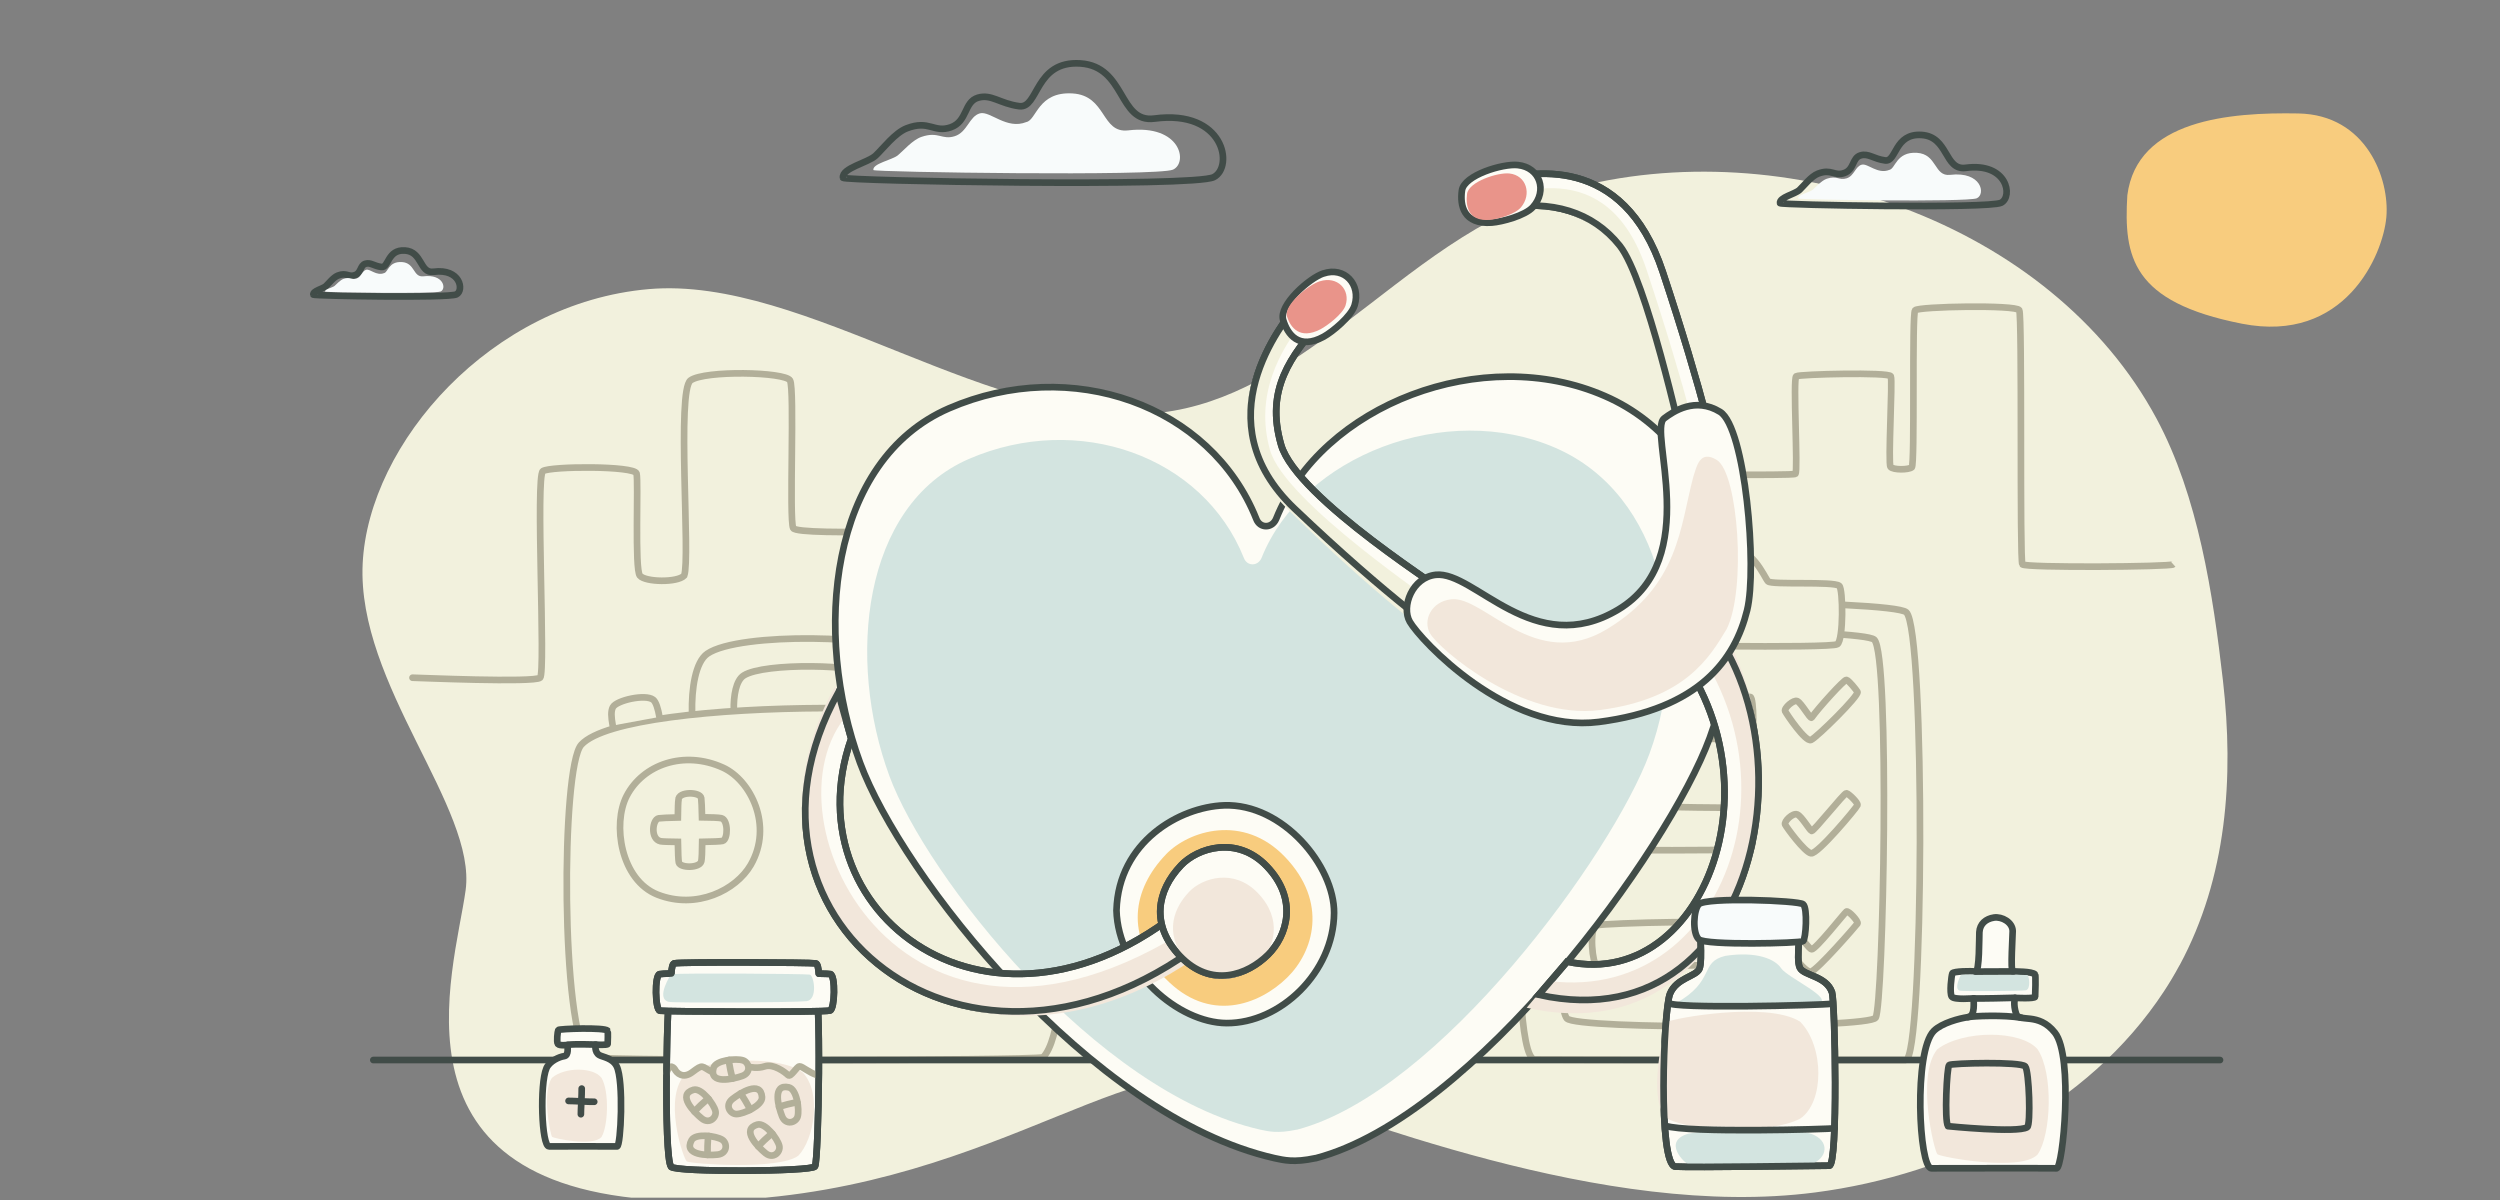
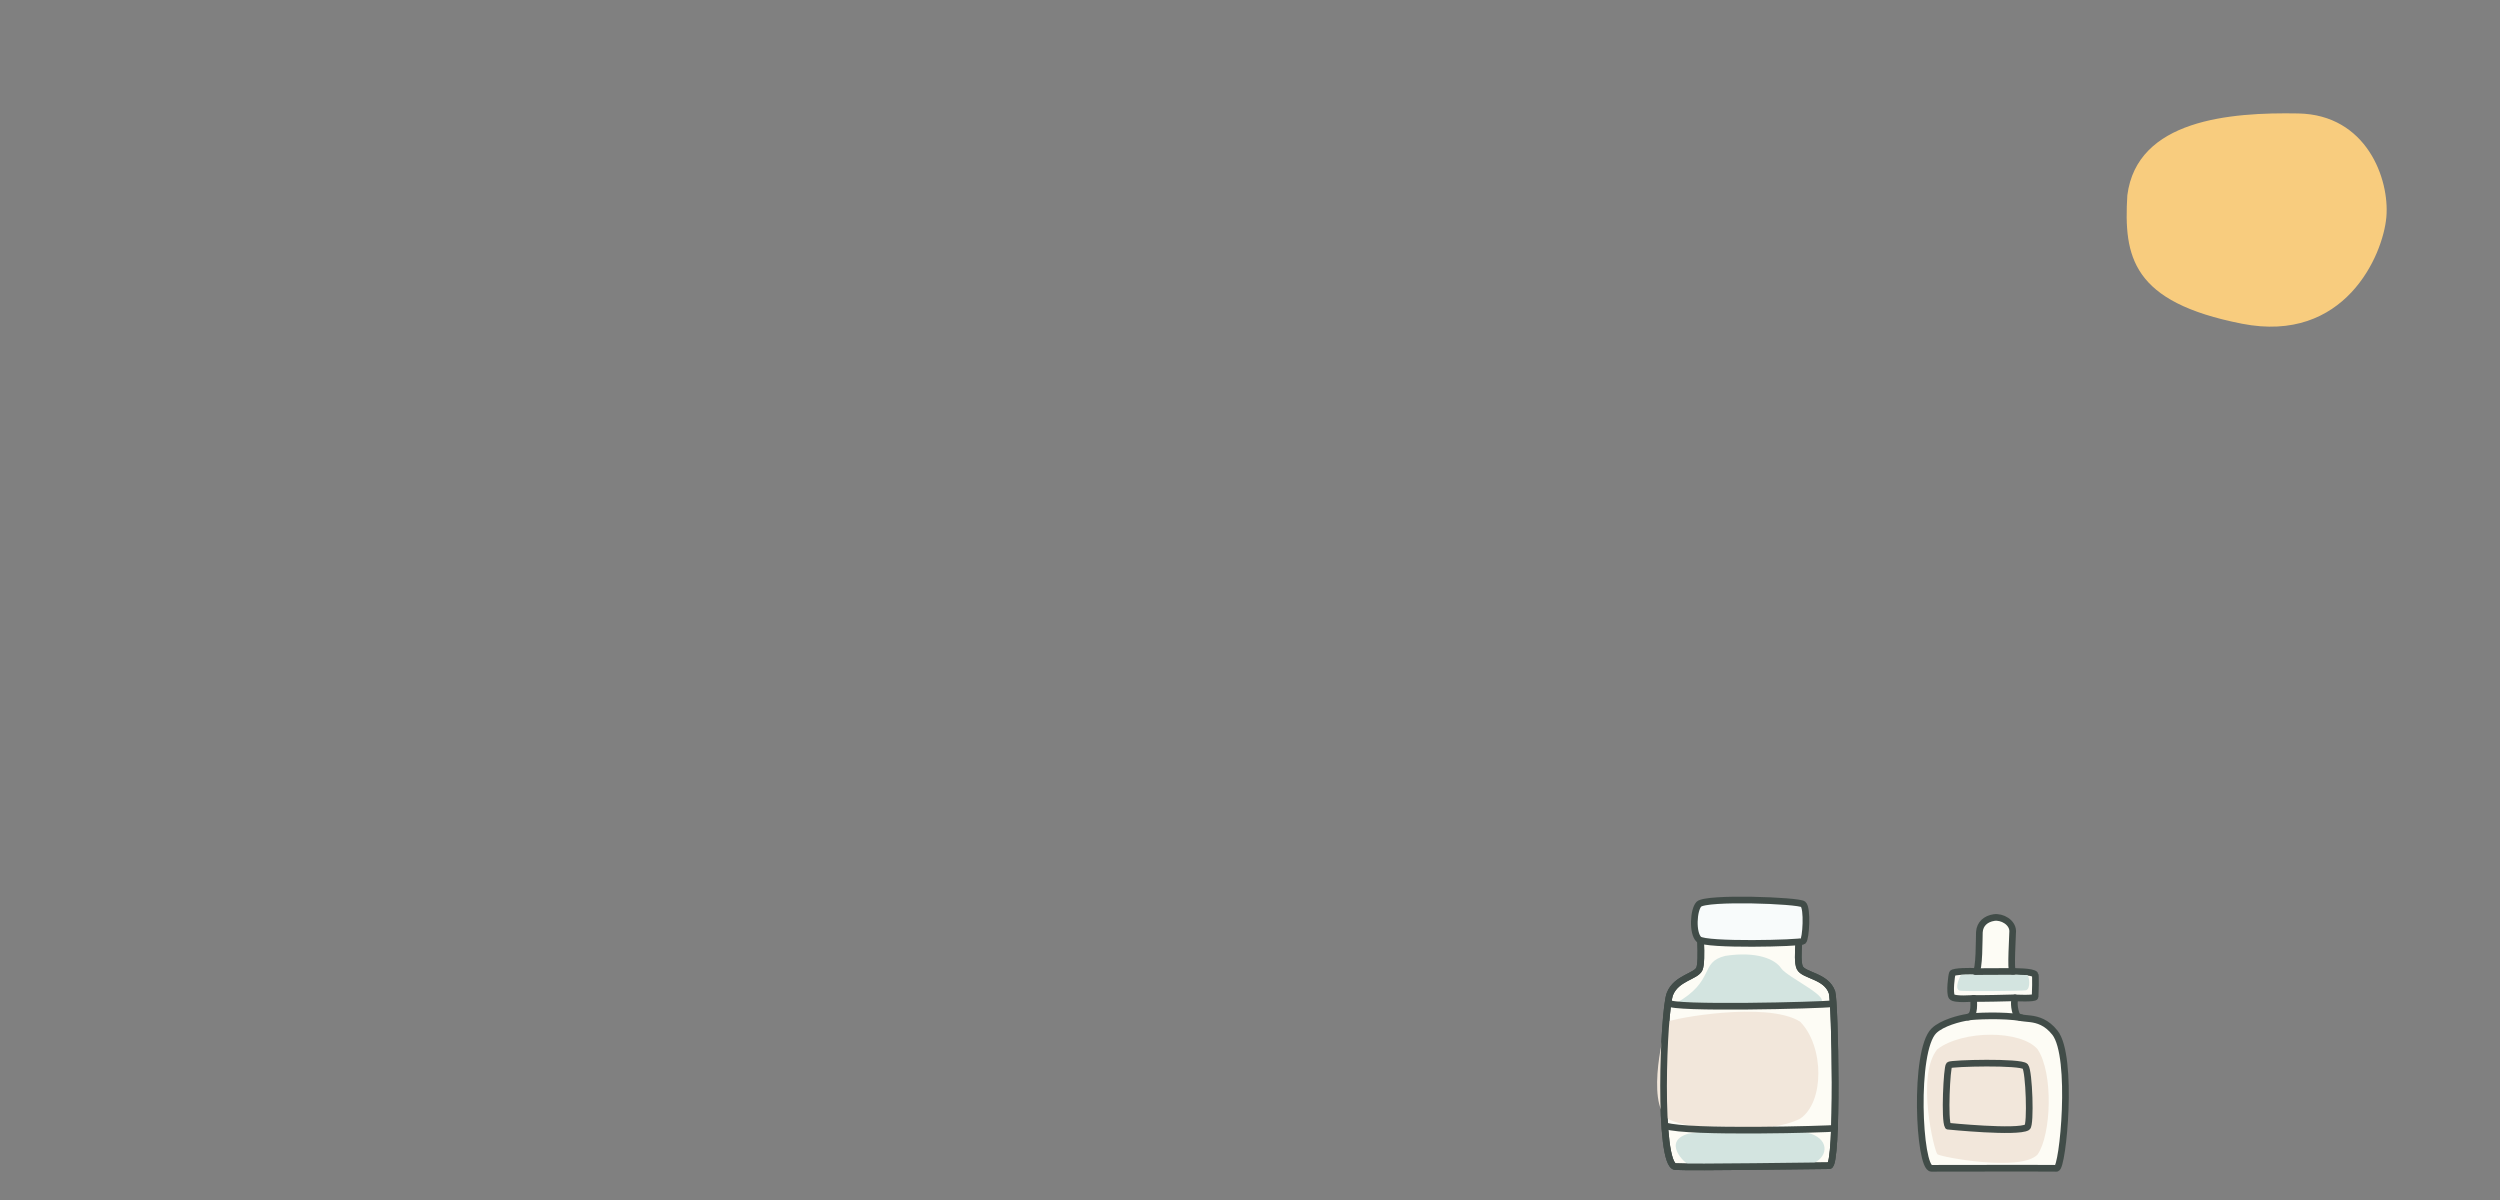
<svg xmlns="http://www.w3.org/2000/svg" width="375" height="180" viewBox="0 0 375 180" fill="none">
  <rect x="0" y="0" width="375" height="180" fill="#808080" stroke="none" />
  <g clip-path="url(#clip0_8910_57693)">
    <path d="M326.94 144.788C334.05 131.608 335.1 116.588 333.44 102.068C331.96 89.188 329.73 74.428 323.49 62.808C307.69 33.368 267.69 19.548 235.23 28.398C221.69 32.108 212.19 40.648 201.32 48.798C193.28 54.818 184.46 60.698 174.07 61.898C149.2 64.778 120.89 41.308 97.3 43.368C73.71 45.428 55.28 66.428 54.4 84.548C53.52 102.668 71.55 121.208 69.84 133.558C68.13 145.918 56.97 178.868 101.14 180.098C145.31 181.338 168.47 156.618 185.63 161.978C202.79 167.328 240.52 182.988 272.26 178.868C292.96 176.178 313.21 166.018 324.57 148.738C325.42 147.448 326.21 146.128 326.93 144.778L326.94 144.788Z" fill="#F2F1DD" />
    <path d="M246 71.076C247.23 71.076 268.885 71.403 269.308 71.076C269.73 70.749 268.915 56.751 269.436 56.439C269.956 56.126 283.336 55.799 283.623 56.439C283.909 57.078 283.185 69.551 283.578 70.031C283.97 70.511 286.278 70.496 286.768 70.096C287.259 69.697 286.76 47.126 287.266 46.544C287.771 45.963 302.411 45.701 302.886 46.522C303.361 47.344 302.924 84.118 303.361 84.656C303.799 85.194 325.578 85.034 326 84.656" stroke="#B2AF99" stroke-miterlimit="10" />
    <path d="M61.876 101.658C62.5 101.658 80.166 102.432 81.019 101.658C81.872 100.884 80.309 71.403 81.44 70.662C82.57 69.92 95.169 69.855 95.48 71.021C95.79 72.187 95.181 85.364 95.979 86.345C96.777 87.326 101.608 87.424 102.627 86.345C103.58 83.835 101.486 58.597 103.58 57.061C105.674 55.524 117.784 55.779 118.504 57.065C119.224 58.351 118.347 77.885 118.977 79.215C119.608 80.545 149 79.215 149 79.215" stroke="#B2AF99" stroke-miterlimit="10" stroke-linecap="round" />
    <path d="M267.005 30.472C267.047 30.752 298.35 31.325 300.163 30.418C301.976 29.512 301.117 24.341 294.862 25.176C291.623 25.605 292.321 20.506 288.23 20.244C284.139 19.982 284.514 24.293 282.773 24.067C281.032 23.84 280.28 22.957 279.082 23.309C277.811 23.685 278.157 25.426 276.642 25.957C275.128 26.488 274.722 25.265 272.706 26.047C271.645 26.458 270.607 27.848 269.921 28.492C269.235 29.136 266.88 29.601 267.005 30.472Z" stroke="#414C48" stroke-miterlimit="10" />
    <path d="M269.722 29.776C269.753 29.964 295.152 30.348 296.52 29.74C297.887 29.133 297.239 25.667 292.521 26.227C290.079 26.514 290.605 23.097 287.519 22.921C284.434 22.745 284.329 25.299 283.404 25.483C281.645 26.193 280.164 24.466 279.26 24.702C278.302 24.954 278.133 26.395 276.99 26.75C275.848 27.106 275.542 26.287 274.022 26.81C273.221 27.086 272.438 28.017 271.921 28.449C271.404 28.881 269.627 29.193 269.722 29.776Z" fill="#F8FBFB" />
    <path d="M47.003 44.194C47.03 44.375 67.286 44.746 68.459 44.159C69.632 43.572 69.076 40.227 65.028 40.767C62.933 41.045 63.384 37.746 60.737 37.576C58.09 37.406 58.333 40.196 57.206 40.049C56.079 39.903 55.593 39.332 54.818 39.559C53.996 39.802 54.219 40.929 53.239 41.273C52.259 41.616 51.997 40.825 50.692 41.331C50.006 41.597 49.334 42.496 48.89 42.913C48.447 43.329 46.922 43.63 47.003 44.194Z" stroke="#414C48" stroke-miterlimit="10" />
    <path d="M48.761 43.744C48.782 43.866 65.217 44.114 66.101 43.721C66.986 43.328 66.567 41.085 63.514 41.447C61.934 41.634 62.274 39.422 60.278 39.308C58.281 39.194 58.213 40.847 57.614 40.966C56.477 41.426 55.518 40.308 54.933 40.461C54.313 40.624 54.204 41.556 53.465 41.786C52.725 42.016 52.528 41.486 51.544 41.825C51.026 42.004 50.519 42.606 50.185 42.886C49.85 43.165 48.7 43.367 48.761 43.744Z" fill="#F8FBFB" />
    <path d="M126.451 26.667C126.521 27.137 179.011 28.097 182.051 26.577C185.091 25.057 183.651 16.387 173.161 17.787C167.731 18.507 168.901 9.957 162.041 9.517C155.181 9.077 155.811 16.307 152.891 15.927C149.971 15.547 148.711 14.067 146.701 14.657C144.571 15.287 145.151 18.207 142.611 19.097C140.071 19.987 139.391 17.937 136.011 19.247C134.231 19.937 132.491 22.267 131.341 23.347C130.191 24.427 126.241 25.207 126.451 26.667Z" stroke="#414C48" stroke-miterlimit="10" />
    <path d="M131.006 25.508C131.059 25.823 173.649 26.466 175.942 25.448C178.235 24.429 177.148 18.617 169.237 19.556C165.141 20.038 166.024 14.307 160.849 14.013C155.675 13.718 155.5 18 153.948 18.309C151 19.5 148.516 16.604 147 17C145.394 17.422 145.11 19.837 143.195 20.434C141.279 21.03 140.766 19.656 138.217 20.534C136.874 20.997 135.562 22.559 134.695 23.282C133.827 24.006 130.848 24.529 131.006 25.508Z" fill="#F8FBFB" />
    <path d="M103.805 106.955C103.717 103.291 104.316 99.283 106.105 98.053C110.911 94.763 133.076 95.274 136.685 98.053C138.752 99.65 139.279 103.075 139.303 106.955" fill="#F2F1DD" />
    <path d="M103.805 106.955C103.717 103.291 104.316 99.283 106.105 98.053C110.911 94.763 133.076 95.274 136.685 98.053C138.752 99.65 139.279 103.075 139.303 106.955" stroke="#B2AF99" stroke-linecap="round" stroke-linejoin="round" />
    <path d="M110.073 106.559C110.017 104.363 110.4 102.055 111.566 101.321C114.672 99.349 129.019 99.652 131.351 101.321C132.692 102.279 133.028 103.884 133.043 106.215" fill="#F2F1DD" />
    <path d="M110.073 106.559C110.017 104.363 110.4 102.055 111.566 101.321C114.672 99.349 129.019 99.652 131.351 101.321C132.692 102.279 133.028 103.884 133.043 106.215" stroke="#B2AF99" stroke-linecap="round" stroke-linejoin="round" />
    <path d="M145.659 107.098C145.874 105.82 146.202 104.703 146.641 104.343C147.798 103.377 152.15 104.367 152.685 105.461C152.988 106.092 152.924 107.042 152.685 108.399" fill="#F2F1DD" />
    <path d="M145.659 107.098C145.874 105.82 146.202 104.703 146.641 104.343C147.798 103.377 152.15 104.367 152.685 105.461C152.988 106.092 152.924 107.042 152.685 108.399" stroke="#B2AF99" stroke-linecap="round" stroke-linejoin="round" />
    <path d="M87.206 111.698C94.096 104.233 154.106 104.975 156.957 110.413C159.999 116.225 161.396 153.616 156.462 158.606C153.611 159.077 93.418 159.189 88.244 158.59C84.14 154.71 84.124 115.044 87.198 111.706L87.206 111.698Z" fill="#F2F1DD" stroke="#B2AF99" stroke-linecap="round" stroke-linejoin="round" />
    <path d="M98.919 107.536C98.711 106.338 98.4 105.292 97.976 104.957C96.827 104.063 92.483 105.037 91.932 106.075C91.621 106.674 91.677 107.568 91.908 108.829" fill="#F2F1DD" />
    <path d="M98.919 107.536C98.711 106.338 98.4 105.292 97.976 104.957C96.827 104.063 92.483 105.037 91.932 106.075C91.621 106.674 91.677 107.568 91.908 108.829" stroke="#B2AF99" stroke-linecap="round" stroke-linejoin="round" />
    <path d="M98.662 134.204C104.477 136.478 110.418 133.533 112.614 129.732C116.01 123.847 112.604 117.029 108.429 115.139C102.614 112.501 96.46 114.663 94.011 119.375C91.825 123.581 93.1 132.027 98.662 134.204Z" fill="#F2F1DD" stroke="#B2AF99" stroke-linecap="round" stroke-linejoin="round" />
    <path fill-rule="evenodd" clip-rule="evenodd" d="M105.177 119.705C105.035 118.753 101.708 118.69 101.774 119.982C101.723 120.225 101.69 121.288 101.675 122.62C100.291 122.65 99.145 122.698 98.812 122.749C97.87 122.893 97.498 125.849 99.086 126.188C99.324 126.24 100.372 126.273 101.683 126.288C101.704 127.805 101.752 129.078 101.825 129.384C102.026 130.214 104.954 130.259 105.195 129.188C105.279 128.816 105.319 127.661 105.33 126.281C106.828 126.258 108.087 126.211 108.39 126.137C109.212 125.934 109.256 122.974 108.197 122.731C107.824 122.646 106.678 122.605 105.305 122.594C105.276 121.196 105.228 120.041 105.177 119.705Z" fill="#F2F1DD" stroke="#B2AF99" stroke-miterlimit="10" />
    <path d="M230.238 158.934C225.652 158.843 228.545 93.464 230.238 91.716C232.206 89.679 283.857 89.952 285.941 91.841C288.827 94.441 288.568 159 285.858 159C282.789 159 232.748 158.992 230.246 158.942L230.238 158.934Z" fill="#F2F1DD" stroke="#B2AF99" stroke-linecap="round" stroke-linejoin="round" />
    <path d="M235.025 152.765C232.531 149.8 233.632 97.358 235.025 95.843C236.651 94.087 279.404 94.319 281.138 95.95C283.523 98.195 282.514 150.678 281.347 152.658C280.396 154.256 236.459 154.463 235.025 152.765Z" fill="#F2F1DD" stroke="#B2AF99" stroke-linecap="round" stroke-linejoin="round" />
    <path d="M242.054 87.888C241.329 88.228 241.487 96.212 242.138 96.51C242.788 96.808 274.659 97.28 275.601 96.634C276.544 95.988 276.469 88.344 275.885 87.872C275.018 87.168 265.77 87.764 265.211 87.209C264.652 86.654 262.868 81.768 258.615 81.942C254.362 82.116 253.403 87.466 252.369 87.425C251.335 87.383 243.555 87.193 242.063 87.888H242.054Z" fill="#F2F1DD" stroke="#B2AF99" stroke-linecap="round" stroke-linejoin="round" />
    <path d="M239.482 104.547C240.651 104.192 261.666 104.401 262.549 104.547C263.104 104.631 263.171 111.129 262.507 110.92C261.59 110.627 240.331 111.108 239.533 110.941C238.886 110.816 238.297 104.902 239.491 104.547H239.482Z" fill="#F2F1DD" stroke="#B2AF99" stroke-linecap="round" stroke-linejoin="round" />
    <path d="M267.771 106.687C267.555 106.223 269.047 104.915 269.581 105.163C270.231 105.461 271.549 107.905 271.741 107.64C272.758 106.199 276.627 101.925 276.961 101.983C277.294 102.041 278.428 103.449 278.62 103.78C278.92 104.31 272.55 110.588 271.649 110.994C270.848 111.35 267.988 107.134 267.78 106.687H267.771Z" fill="#F2F1DD" stroke="#B2AF99" stroke-linecap="round" stroke-linejoin="round" />
    <path d="M239.482 121.007C240.651 120.65 260.187 121.47 262.549 121.007C263.104 120.902 263.171 127.36 262.507 127.423C261.372 127.528 240.331 127.612 239.533 127.444C238.886 127.318 238.297 121.365 239.491 121.007H239.482Z" fill="#F2F1DD" stroke="#B2AF99" stroke-linecap="round" stroke-linejoin="round" />
    <path d="M267.771 123.689C267.554 123.225 268.914 121.892 269.581 122.165C270.248 122.438 271.44 124.525 271.74 124.641C272.041 124.757 276.627 118.927 276.961 118.985C277.294 119.043 278.737 120.418 278.62 120.782C278.503 121.146 272.616 128.203 271.649 127.996C270.681 127.789 267.988 124.136 267.78 123.689H267.771Z" fill="#F2F1DD" stroke="#B2AF99" stroke-linecap="round" stroke-linejoin="round" />
    <path d="M239.485 138.798C240.657 138.46 261.595 137.882 262.632 138.798C263.063 139.177 263.155 145.076 262.59 144.877C261.679 144.578 240.337 145.056 239.535 144.897C238.886 144.777 238.295 139.137 239.493 138.798H239.485Z" fill="#F2F1DD" stroke="#B2AF99" stroke-linecap="round" stroke-linejoin="round" />
    <path d="M267.771 141.44C267.646 140.893 269.147 139.353 269.581 139.916C270.014 140.479 271.415 142.359 271.741 142.392C272.333 142.458 276.602 137.034 276.961 136.736C277.219 136.52 278.829 138.218 278.62 138.533C278.378 138.881 272.608 145.515 271.649 145.746C270.69 145.978 267.888 141.92 267.78 141.44H267.771Z" fill="#F2F1DD" stroke="#B2AF99" stroke-linecap="round" stroke-linejoin="round" />
    <path d="M56 159.004H333" stroke="#414C48" stroke-linecap="round" stroke-linejoin="round" />
    <path d="M197.3 173.73C194.05 174.43 192.56 174.01 191.2 173.73C163.55 167.47 135.18 131.18 129.01 114.42C121.83 94.95 124.39 69.04 142.35 61.25C160.65 53.32 181.6 60.72 188.44 77.83C188.98 79.29 190.81 79.29 191.42 77.83C198.26 60.72 222.43 51.4 240.72 59.4C258.68 67.19 263.64 91.2 256.46 110.68C250.29 127.44 221.22 167.47 197.36 173.73H197.29H197.3Z" fill="#FDFCF5" stroke="#414C48" stroke-linecap="round" stroke-linejoin="round" />
    <path d="M194.5 169.449C191.59 170.069 190.26 169.699 189.04 169.449C164.31 163.849 138.93 131.399 133.41 116.399C126.98 98.979 129.28 75.809 145.34 68.839C161.71 61.749 180.44 68.359 186.57 83.669C187.05 84.979 188.69 84.979 189.24 83.669C195.36 68.369 216.97 60.029 233.34 67.189C249.4 74.159 253.84 95.639 247.42 113.059C241.9 128.049 215.9 163.849 194.56 169.449H194.5Z" fill="#D3E4E0" />
    <path d="M230.81 149.224C232.09 147.754 233.65 145.934 235.08 144.244C257.13 149.034 269.42 111.824 246.09 92.044L245.45 91.574L249.94 87.594L250.58 88.064C273.79 104.294 265.93 156.994 230.81 149.224Z" fill="#FDFCF5" stroke="#414C48" stroke-miterlimit="10" />
    <path d="M229 151.162C230.346 149.58 230.868 148.971 232.371 147.152C260.303 150.661 272.529 111.288 248 90L244.874 89.283L249.595 85L250.268 85.506C274.671 102.973 265.925 159.524 229 151.162Z" fill="#F2E7DB" />
    <path d="M81.962 160.251C80.945 162.601 81.233 171.959 82.359 171.959C83.629 171.959 91.158 171.941 92.563 171.959C93.13 171.959 93.58 162.088 92.5 159.935C91.878 158.701 90.401 158.557 89.906 158.269C89.131 157.828 89.338 156.702 89.338 156.702C89.338 156.702 91.122 156.792 91.149 156.603C91.176 156.414 91.203 154.667 91.149 154.604C90.68 154.072 83.827 154.315 83.737 154.505C83.647 154.694 83.457 156.288 83.683 156.594C83.908 156.9 85.169 156.738 85.169 156.738C85.097 156.99 85.358 158.323 84.628 158.422C83.899 158.521 82.431 159.161 81.962 160.241V160.251Z" fill="#FDFCF5" stroke="#414C48" stroke-linecap="round" stroke-linejoin="round" />
    <path d="M82.8 161.675C84.686 160.038 88.992 160.039 90.223 161.674C91.417 163.696 91.228 168.914 90.223 170.551C88.972 172.024 83.085 170.766 82.813 170.525C82.593 170.329 81.204 163.928 82.8 161.675Z" fill="#F2E7DB" />
    <path d="M85.16 156.732C85.808 156.57 89.375 156.687 89.375 156.687L85.16 156.732Z" fill="#FDFCF5" />
    <path d="M85.16 156.732C85.808 156.57 89.375 156.687 89.375 156.687" stroke="#414C48" stroke-linecap="round" stroke-linejoin="round" />
    <path d="M87.258 163.289C87.285 163.956 87.114 166.72 87.132 167.135L87.258 163.289Z" fill="#FDFCF5" />
    <path d="M87.258 163.289C87.285 163.956 87.114 166.72 87.132 167.135" stroke="#414C48" stroke-linecap="round" stroke-linejoin="round" />
    <path d="M89.131 165.266C88.726 165.302 85.637 165.122 85.286 165.14L89.131 165.266Z" fill="#FDFCF5" />
    <path d="M89.131 165.266C88.726 165.302 85.637 165.122 85.286 165.14" stroke="#414C48" stroke-linecap="round" stroke-linejoin="round" />
    <path d="M230.81 149.224C232.09 147.754 233.65 145.934 235.08 144.244C257.13 149.034 269.42 111.824 246.09 92.044L245.45 91.574L249.94 87.594L250.58 88.064C273.79 104.294 265.93 156.994 230.81 149.224Z" stroke="#414C48" stroke-miterlimit="10" />
    <path d="M224.12 27.171C229.4 25.711 243.45 22.821 249.41 40.771C255.37 58.721 258.14 70.611 257.73 70.811C257.32 71.011 253.26 69.171 252.69 67.361C252.12 65.551 246.99 41.921 242.95 36.841C238.91 31.761 232.66 29.881 225.23 31.291C220.48 32.201 222.13 27.721 224.12 27.161V27.171Z" fill="#FDFCF5" stroke="#414C48" stroke-linecap="round" stroke-linejoin="round" />
    <path d="M221.5 30.611C226.78 29.151 241.04 22.556 247 40.506C252.96 58.456 255.91 70.806 255.5 71.006C255.09 71.206 252.117 69.171 251.547 67.361C250.977 65.551 245.847 41.921 241.807 36.841C237.767 31.761 231.517 29.881 224.087 31.291C219.337 32.201 221.51 30.066 223.5 29.506L221.5 30.611Z" fill="#F2F1DD" />
    <path d="M194.74 45.423C192.23 48.693 180.35 63.103 194.17 76.283C207.99 89.463 218.11 96.873 218.66 96.483C219.21 96.093 220.18 91.553 218.77 90.253C217.36 88.953 194.51 74.793 192.17 66.733C189.73 58.303 193.71 53.393 198.14 48.163C202.57 42.933 196.51 43.143 194.75 45.423H194.74Z" fill="#FDFCF5" stroke="#414C48" stroke-linecap="round" stroke-linejoin="round" />
    <path d="M193.715 46.486C191.355 49.656 180.183 63.627 193.179 76.405C206.176 89.184 215.693 96.368 216.21 95.99C216.727 95.612 217.826 92.768 216.5 91.508C215.174 90.247 192.701 75.318 190.5 67.504C188.205 59.331 191.834 52.578 196 47.508C200.166 42.437 195.38 44.275 193.725 46.486H193.715Z" fill="#F2F1DD" />
    <path d="M194.74 45.423C192.23 48.693 180.35 63.103 194.17 76.283C207.99 89.463 218.11 96.873 218.66 96.483C219.21 96.093 220.18 91.553 218.77 90.253C217.36 88.953 194.51 74.793 192.17 66.733C189.73 58.303 193.71 53.393 198.14 48.163C202.57 42.933 196.51 43.143 194.75 45.423H194.74Z" stroke="#414C48" stroke-linecap="round" stroke-linejoin="round" />
    <path d="M198.5 41.019C196.34 41.749 191.82 45.769 192.47 47.979C193.13 50.189 194.85 52.539 198.56 50.499C199.86 49.779 202.67 47.479 203.19 45.799C204.15 42.679 201.69 39.939 198.5 41.029V41.019Z" fill="#FDFCF5" stroke="#414C48" stroke-linecap="round" stroke-linejoin="round" />
    <path d="M197.988 42.182C196.22 42.739 192.52 45.803 193.052 47.487C193.592 49.172 195 50.963 198.037 49.408C199.102 48.859 201.402 47.106 201.828 45.826C202.614 43.447 200.6 41.359 197.988 42.19V42.182Z" fill="#E9948A" />
    <path d="M224.12 27.171C229.4 25.711 243.45 22.821 249.41 40.771C255.37 58.721 258.14 70.611 257.73 70.811C257.32 71.011 253.26 69.171 252.69 67.361C252.12 65.551 246.99 41.921 242.95 36.841C238.91 31.761 232.66 29.881 225.23 31.291C220.48 32.201 222.13 27.721 224.12 27.161V27.171Z" stroke="#414C48" stroke-linecap="round" stroke-linejoin="round" />
    <path d="M227.67 24.76C225.4 24.52 219.61 26.28 219.29 28.56C218.97 30.84 219.54 33.7 223.77 33.39C225.25 33.28 228.76 32.37 229.94 31.06C232.12 28.63 231.03 25.11 227.67 24.76Z" fill="#FDFCF5" stroke="#414C48" stroke-linecap="round" stroke-linejoin="round" />
    <path d="M226.419 26.022C224.695 25.828 220.3 27.248 220.057 29.088C219.814 30.928 220.246 33.235 223.458 32.985C224.581 32.896 227.246 32.162 228.142 31.105C229.797 29.144 228.969 26.304 226.419 26.022Z" fill="#E9948A" />
    <path d="M249.62 62.762C247.17 64.602 255.44 83.802 242.76 91.422C230.08 99.042 221.19 85.622 215.38 86.222C211.84 86.592 210.16 90.992 211.47 93.262C213.09 96.062 226.13 110.052 239.82 108.292C254.9 106.342 260.24 98.972 262.07 91.522C263.62 85.182 261.78 64.102 258.02 61.782C254.26 59.462 250.96 61.752 249.63 62.752L249.62 62.762Z" fill="#FDFCF5" stroke="#414C48" stroke-linecap="round" stroke-linejoin="round" />
    <path d="M253.999 71.506C251.999 79.006 251.876 87.808 241.062 94.362C230.248 100.917 222.667 89.374 217.712 89.89C214.693 90.208 213.383 93.053 214.5 95.006C215.882 97.414 228.324 108.02 239.999 106.506C252.86 104.829 256.5 98.506 259 94.362C261.971 88.42 260.736 70.996 257.53 69.001C254.956 67.399 254.499 70.006 253.999 71.506Z" fill="#F2E7DB" />
    <path d="M167.476 136.518C167.785 126.282 176.911 121.049 183.597 120.805C192.439 120.482 200.162 129.908 200.114 136.948C200.052 145.818 192.062 153.52 183.971 153.466C176.751 153.413 167.713 145.696 167.471 136.526L167.476 136.518Z" fill="#FDFCF5" stroke="#414C48" stroke-linecap="round" stroke-linejoin="round" />
    <path d="M174.887 128.16C178.316 124.578 186.488 122.017 192.726 128.513C199.297 135.357 197.02 142.789 193.066 146.647C188.872 150.748 181.356 153.583 174.761 146.725C168.674 140.388 169.903 133.354 174.881 128.172L174.887 128.16Z" fill="#F8CC7E" />
    <path d="M127.677 110.819C127.183 108.944 126.205 105.812 125.764 103.818C106.388 138.669 147.334 170.392 183.729 138.626L186.282 137.055L183.145 131.939L180.591 133.51C150.799 161.46 118.144 137.894 127.677 110.819Z" fill="#FDFCF5" stroke="#414C48" stroke-miterlimit="10" />
    <path d="M126.687 107.692C126.16 105.799 125.727 104.966 125.253 102.954C105.861 137.795 147.484 171.332 184.304 139.795L186.895 138.244L183.628 133.06L182.927 136.121C137.276 169.501 113.831 124.006 126.687 107.692Z" fill="#F2E7DB" />
    <path d="M127.677 110.819C127.183 108.944 126.205 105.812 125.764 103.818C106.388 138.669 147.334 170.392 183.729 138.626L186.282 137.055L183.145 131.939L180.591 133.51C150.799 161.46 118.144 137.894 127.677 110.819Z" stroke="#414C48" stroke-miterlimit="10" />
    <path d="M177.145 129.806C179.642 127.173 185.565 125.261 190.043 129.971C194.759 134.934 193.074 140.372 190.195 143.209C187.14 146.225 181.691 148.333 176.957 143.361C172.588 138.766 173.513 133.624 177.14 129.815L177.145 129.806Z" fill="#FDFCF5" stroke="#414C48" stroke-linecap="round" stroke-linejoin="round" />
    <path d="M178.388 133.749C180.366 131.682 185.08 130.205 188.679 133.952C192.47 137.901 191.156 142.189 188.875 144.415C186.455 146.78 182.12 148.416 178.315 144.46C174.803 140.804 175.512 136.746 178.384 133.756L178.388 133.749Z" fill="#F2E7DB" />
    <path d="M177.145 129.806C179.642 127.173 185.565 125.261 190.043 129.971C194.759 134.934 193.074 140.372 190.195 143.209C187.14 146.225 181.691 148.333 176.957 143.361C172.588 138.766 173.513 133.624 177.14 129.815L177.145 129.806Z" stroke="#414C48" stroke-linecap="round" stroke-linejoin="round" />
    <path d="M100.666 175.026C99.5 173.564 100.013 147.647 100.666 146.899C101.423 146.029 121.343 146.151 122.153 146.951C123.266 148.056 122.797 173.99 122.248 174.965C121.804 175.757 101.327 175.853 100.666 175.017V175.026Z" fill="#FDFCF5" stroke="#414C48" stroke-linecap="round" stroke-linejoin="round" />
    <path d="M103.004 160.93C107.438 158.471 117.567 158.472 120.461 160.928C123.27 163.966 122.121 170.891 119.757 173.349C116.816 175.561 103.673 174.583 103.033 174.22C102.517 173.926 99.249 164.313 103.004 160.93Z" fill="#F2E7DB" />
    <path d="M104.02 163.475C105.212 163.127 107.066 165.607 107.318 166.651C107.544 167.6 106.413 168.705 105.256 167.765C104.098 166.825 101.522 164.206 104.011 163.475H104.02Z" stroke="#B2AF99" stroke-linecap="round" stroke-linejoin="round" />
    <path d="M104.159 166.713C104.159 166.713 105.961 164.85 106.291 164.842" stroke="#B2AF99" stroke-linecap="round" stroke-linejoin="round" />
    <path d="M103.734 171.032C104.331 169.943 107.395 170.386 108.312 170.946C109.143 171.456 109.125 173.038 107.642 173.192C106.159 173.346 102.485 173.315 103.728 171.038L103.734 171.032Z" stroke="#B2AF99" stroke-linecap="round" stroke-linejoin="round" />
    <path d="M106.128 173.229C106.128 173.229 106.085 170.638 106.312 170.398" stroke="#B2AF99" stroke-linecap="round" stroke-linejoin="round" />
    <path d="M113.593 168.691C114.785 168.343 116.639 170.824 116.891 171.868C117.117 172.816 115.986 173.922 114.828 172.982C113.671 172.042 111.095 169.422 113.584 168.691H113.593Z" stroke="#B2AF99" stroke-linecap="round" stroke-linejoin="round" />
    <path d="M113.732 171.937C113.732 171.937 115.533 170.075 115.864 170.066" stroke="#B2AF99" stroke-linecap="round" stroke-linejoin="round" />
    <path d="M107.026 160.2C107.355 159.002 110.439 158.723 111.46 159.056C112.387 159.36 112.735 160.903 111.328 161.396C109.921 161.889 106.34 162.71 107.022 160.207L107.026 160.2Z" stroke="#B2AF99" stroke-linecap="round" stroke-linejoin="round" />
    <path d="M109.864 161.783C109.864 161.783 109.222 159.273 109.388 158.987" stroke="#B2AF99" stroke-linecap="round" stroke-linejoin="round" />
    <path d="M122.544 161.261C121.239 160.826 120.369 159.955 119.933 159.955C119.498 159.955 118.628 161.695 118.193 161.26C117.758 160.825 116.017 159.52 114.712 159.955C113.668 160.303 112.536 160.1 112.101 159.956" stroke="#B2AF99" />
    <path d="M106.88 160.829C105.139 159.959 105.574 159.524 103.834 160.829C102.441 161.874 101.513 160.974 101.223 160.393C100.933 159.958 100.266 159.523 99.918 161.263" stroke="#B2AF99" />
    <path d="M114.302 164.576C114.389 165.823 111.561 167.093 110.489 167.112C109.514 167.133 108.682 165.788 109.851 164.865C111.02 163.941 114.128 161.992 114.302 164.576Z" stroke="#B2AF99" stroke-linecap="round" stroke-linejoin="round" />
    <path d="M111.103 164.01C111.103 164.01 112.534 166.169 112.473 166.494" stroke="#B2AF99" stroke-linecap="round" stroke-linejoin="round" />
    <path d="M118.313 163.101C119.533 163.375 119.937 166.448 119.647 167.481C119.388 168.421 117.861 168.832 117.312 167.447C116.763 166.062 115.788 162.526 118.313 163.101Z" stroke="#B2AF99" stroke-linecap="round" stroke-linejoin="round" />
    <path d="M116.854 166.006C116.854 166.006 119.334 165.254 119.628 165.406" stroke="#B2AF99" stroke-linecap="round" stroke-linejoin="round" />
    <path d="M100.666 175.026C99.5 173.564 100.013 147.647 100.666 146.899C101.423 146.029 121.343 146.151 122.153 146.951C123.267 148.056 122.797 173.99 122.249 174.965C121.805 175.757 101.327 175.853 100.666 175.017V175.026Z" stroke="#414C48" stroke-linecap="round" stroke-linejoin="round" />
    <path d="M124.563 146.116C124.459 146.089 123.824 146.063 122.814 146.046C122.771 145.237 122.631 144.566 122.37 144.506C121.805 144.366 102.232 144.262 101.127 144.506C100.884 144.558 100.744 145.219 100.701 146.02C99.752 146.046 99.126 146.081 98.934 146.124C98.168 146.29 98.264 151.502 98.986 151.607C99.874 151.746 123.493 151.868 124.502 151.581C125.233 151.372 125.338 146.307 124.555 146.116H124.563Z" fill="#FDFCF5" stroke="#414C48" stroke-linecap="round" stroke-linejoin="round" />
    <path d="M100.657 146.13C102.58 145.935 120.767 146.07 121.463 146.189C122.114 146.313 122.69 149.949 120.994 150.173C119.449 150.377 101.111 150.47 100.309 150.277C98.264 149.779 100.657 146.132 100.657 146.132L100.657 146.13Z" fill="#D3E4E0" />
    <path d="M124.563 146.116C124.459 146.089 123.824 146.063 122.814 146.046C122.771 145.237 122.631 144.566 122.37 144.506C121.805 144.366 102.232 144.262 101.127 144.506C100.884 144.558 100.744 145.219 100.701 146.02C99.752 146.046 99.126 146.081 98.934 146.124C98.168 146.29 98.264 151.502 98.986 151.607C99.874 151.746 123.493 151.868 124.502 151.581C125.233 151.372 125.338 146.307 124.555 146.116H124.563Z" stroke="#414C48" stroke-linecap="round" stroke-linejoin="round" />
  </g>
  <path d="M290.089 154.62C287.021 157.63 287.828 175.255 289.715 175.246C291.851 175.246 306.126 175.213 308.487 175.246C309.435 175.263 311.064 158.469 308.238 154.903C305.727 151.735 302.892 153.473 302.418 152.059C301.944 150.646 302.243 149.682 302.243 149.682C302.243 149.682 305.236 149.84 305.27 149.515C305.303 149.191 305.369 146.265 305.27 146.165C304.804 145.691 302.252 145.741 301.903 145.708C301.553 145.674 301.911 140.187 301.903 139.655C301.878 138.342 300.298 137.452 299.093 137.635C297.887 137.818 296.981 138.566 296.906 139.822C296.864 140.537 296.931 145.849 296.332 145.741C295.734 145.633 292.999 145.683 292.857 145.999C292.716 146.315 292.4 148.983 292.766 149.499C293.132 150.014 296.083 149.748 296.083 149.748C295.958 150.172 296.399 152.4 295.177 152.575C293.955 152.749 291.303 153.431 290.089 154.62Z" fill="#FDFCF5" stroke="#414C48" stroke-linecap="round" stroke-linejoin="round" />
  <path d="M290.59 157.392C294.412 154.479 303.141 154.48 305.635 157.389C308.056 160.989 307.673 170.273 305.635 173.185C303.101 175.807 291.166 173.569 290.615 173.139C290.17 172.791 287.354 161.4 290.59 157.392Z" fill="#F2E7DB" />
  <path d="M292.199 168.929C291.641 168.081 292.028 160.063 292.371 159.755C292.726 159.468 303.147 159.215 303.788 159.962C304.371 160.643 304.638 168.729 304.086 169.083C302.658 169.984 292.206 168.929 292.206 168.929H292.199Z" stroke="#414C48" stroke-linecap="round" stroke-linejoin="round" />
  <path d="M294.142 146.228C295.06 146.117 303.747 146.194 304.08 146.262C304.391 146.334 304.666 148.418 303.856 148.546C303.118 148.663 294.359 148.716 293.975 148.606C292.999 148.32 294.142 146.229 294.142 146.229L294.142 146.228Z" fill="#D3E4E0" />
  <path d="M295.218 152.567C296.016 152.401 300.556 152.202 303.216 152.667L295.218 152.567Z" fill="#FDFCF5" />
  <path d="M295.218 152.567C296.016 152.401 300.556 152.202 303.216 152.667" stroke="#414C48" stroke-linecap="round" stroke-linejoin="round" />
  <path d="M296.075 149.747C296.341 149.838 302.235 149.672 302.235 149.672L296.075 149.747Z" fill="#FDFCF5" />
  <path d="M296.075 149.747C296.341 149.838 302.235 149.672 302.235 149.672" stroke="#414C48" stroke-linecap="round" stroke-linejoin="round" />
  <path d="M296.324 145.74C297.072 145.74 302.027 145.715 302.027 145.715L296.324 145.74Z" fill="#FDFCF5" />
  <path d="M296.324 145.74C297.072 145.74 302.027 145.715 302.027 145.715" stroke="#414C48" stroke-linecap="round" stroke-linejoin="round" />
  <path d="M251.32 175C248.64 174.823 249.515 151.435 250.501 149.054C251.487 146.672 254.399 146.486 254.911 145.323C255.422 144.16 254.911 138.309 254.911 138.309C254.911 138.309 269.972 137.825 270.074 138.309C270.177 138.793 269.349 143.863 269.972 145.156C270.549 146.365 273.954 146.365 274.8 148.849C275.256 150.189 275.74 174.851 274.4 174.851C272.744 174.851 253.664 175.149 251.32 174.991V175Z" fill="#FDFCF5" stroke="#414C48" stroke-linecap="round" stroke-linejoin="round" />
  <path d="M258.799 143.377C263.473 142.672 266.242 143.846 267.172 145.237C268.102 146.636 275.246 149.811 272.754 150.515C269.654 151.149 252.031 150.608 251.357 150.504C257.404 147.098 254.84 144.346 258.799 143.377Z" fill="#D3E4E0" />
  <path d="M270.006 153.239C273.67 156.939 273.669 165.391 270.009 167.806C265.482 170.15 253.805 169.779 250.142 167.806C246.845 165.352 249.659 153.796 250.2 153.262C250.638 152.832 264.965 150.105 270.006 153.239Z" fill="#F2E7DB" />
  <path d="M253.235 170.056C257.908 169.21 268.585 169.211 271.635 170.055C274.596 171.1 274.128 173.795 271.635 174.64C268.535 175.401 253.939 174.751 253.265 174.627C252.721 174.526 249.276 171.219 253.235 170.056Z" fill="#D3E4E0" />
  <path d="M250.306 150.414C250.436 151.354 273.303 150.795 274.745 150.563L250.306 150.414Z" fill="#FDFCF5" />
  <path d="M250.306 150.414C250.436 151.354 273.303 150.795 274.745 150.563" stroke="#414C48" stroke-linecap="round" stroke-linejoin="round" />
  <path d="M249.822 168.865C253.088 170 274.726 169.358 275.182 169.247L249.822 168.865Z" fill="#FDFCF5" />
  <path d="M249.822 168.865C253.088 170 274.726 169.358 275.182 169.247" stroke="#414C48" stroke-linecap="round" stroke-linejoin="round" />
  <path d="M251.32 175C248.64 174.823 249.515 151.435 250.501 149.054C251.487 146.672 254.399 146.486 254.911 145.323C255.422 144.16 254.911 138.309 254.911 138.309C254.911 138.309 269.972 137.825 270.074 138.309C270.177 138.793 269.349 143.863 269.972 145.156C270.549 146.365 273.954 146.365 274.8 148.849C275.256 150.189 275.74 174.851 274.4 174.851C272.744 174.851 253.664 175.149 251.32 174.991V175Z" stroke="#414C48" stroke-linecap="round" stroke-linejoin="round" />
  <path d="M254.825 135.637C255.884 134.55 269.768 135.063 270.469 135.637C271.169 136.211 270.883 140.857 270.469 141.175C270.055 141.493 255.828 141.846 254.825 140.901C253.822 139.956 254.029 136.467 254.825 135.646V135.637Z" fill="#F8FBFB" stroke="#414C48" stroke-linecap="round" stroke-linejoin="round" />
  <path d="M344.739 17.018C354.984 17.205 358.461 26.845 357.952 32.585C357.443 38.325 351.689 51.58 336.302 48.558C319.742 45.308 318.555 38.504 319.098 29.302C320.546 17.936 334.494 16.829 344.739 17.018Z" fill="#F8CC7E" />
  <defs>
    <clipPath id="clip0_8910_57693">
-       <rect width="321.19" height="171.65" fill="white" transform="translate(27 8)" />
-     </clipPath>
+       </clipPath>
  </defs>
</svg>